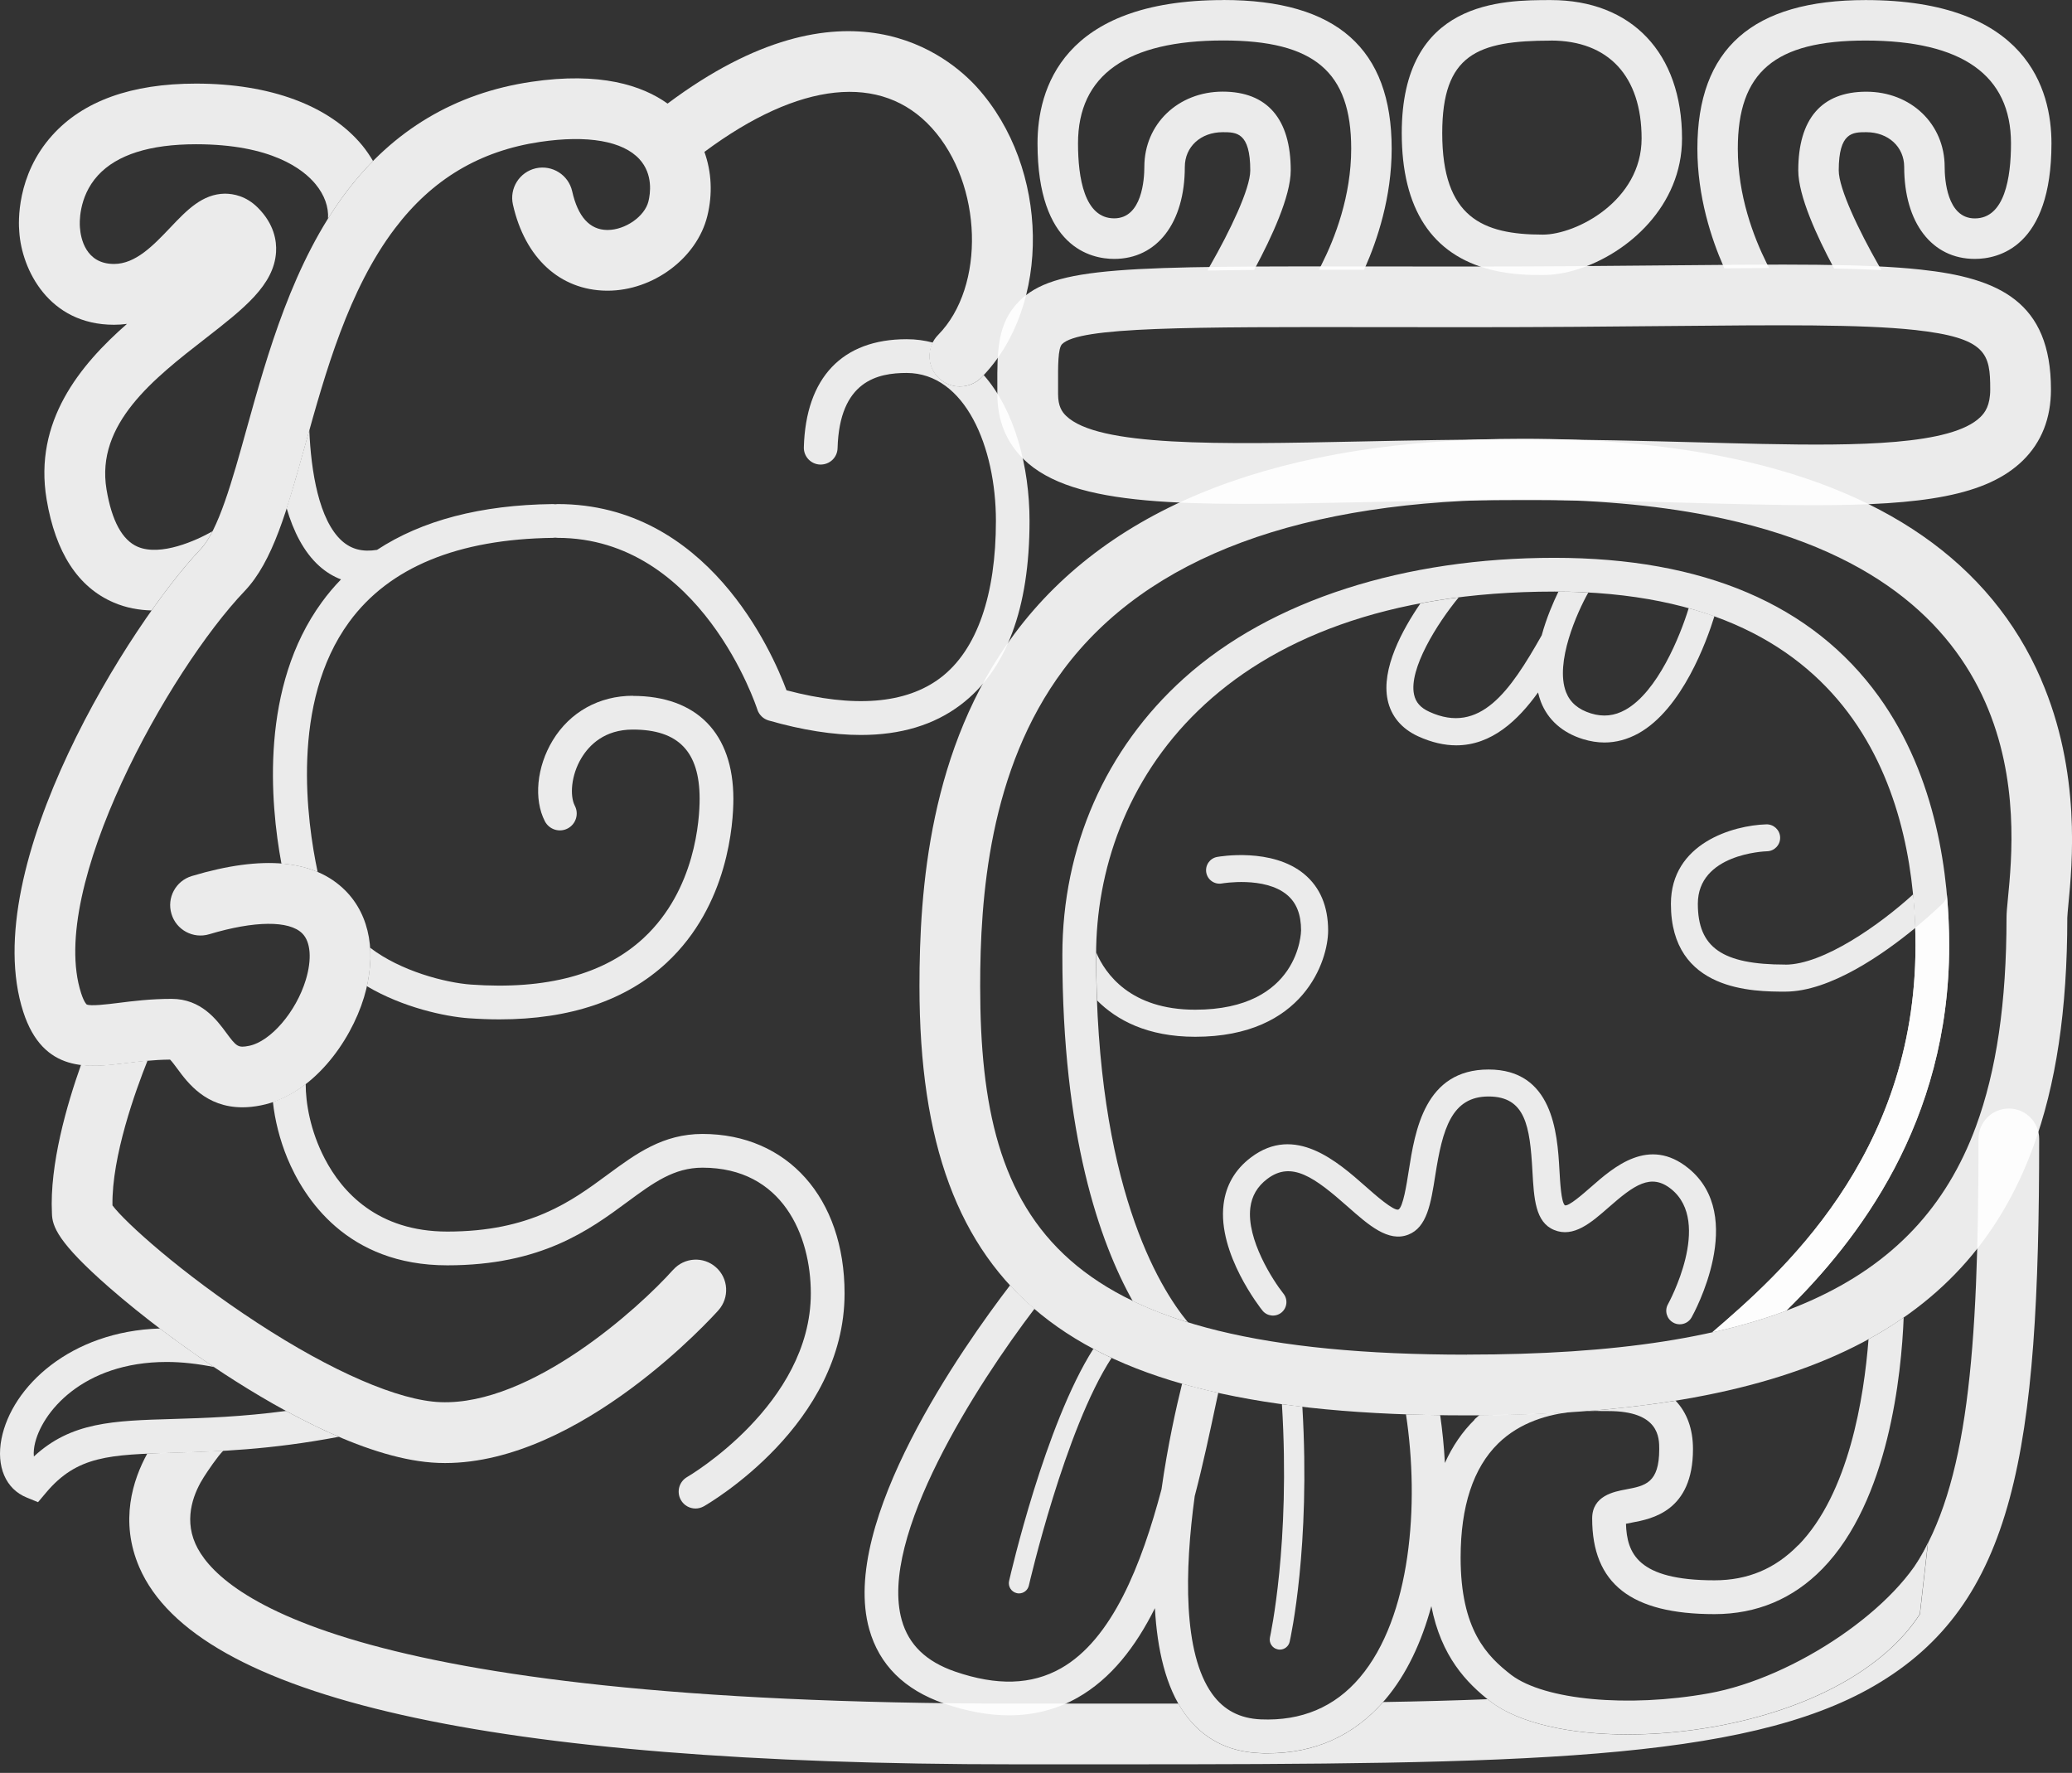
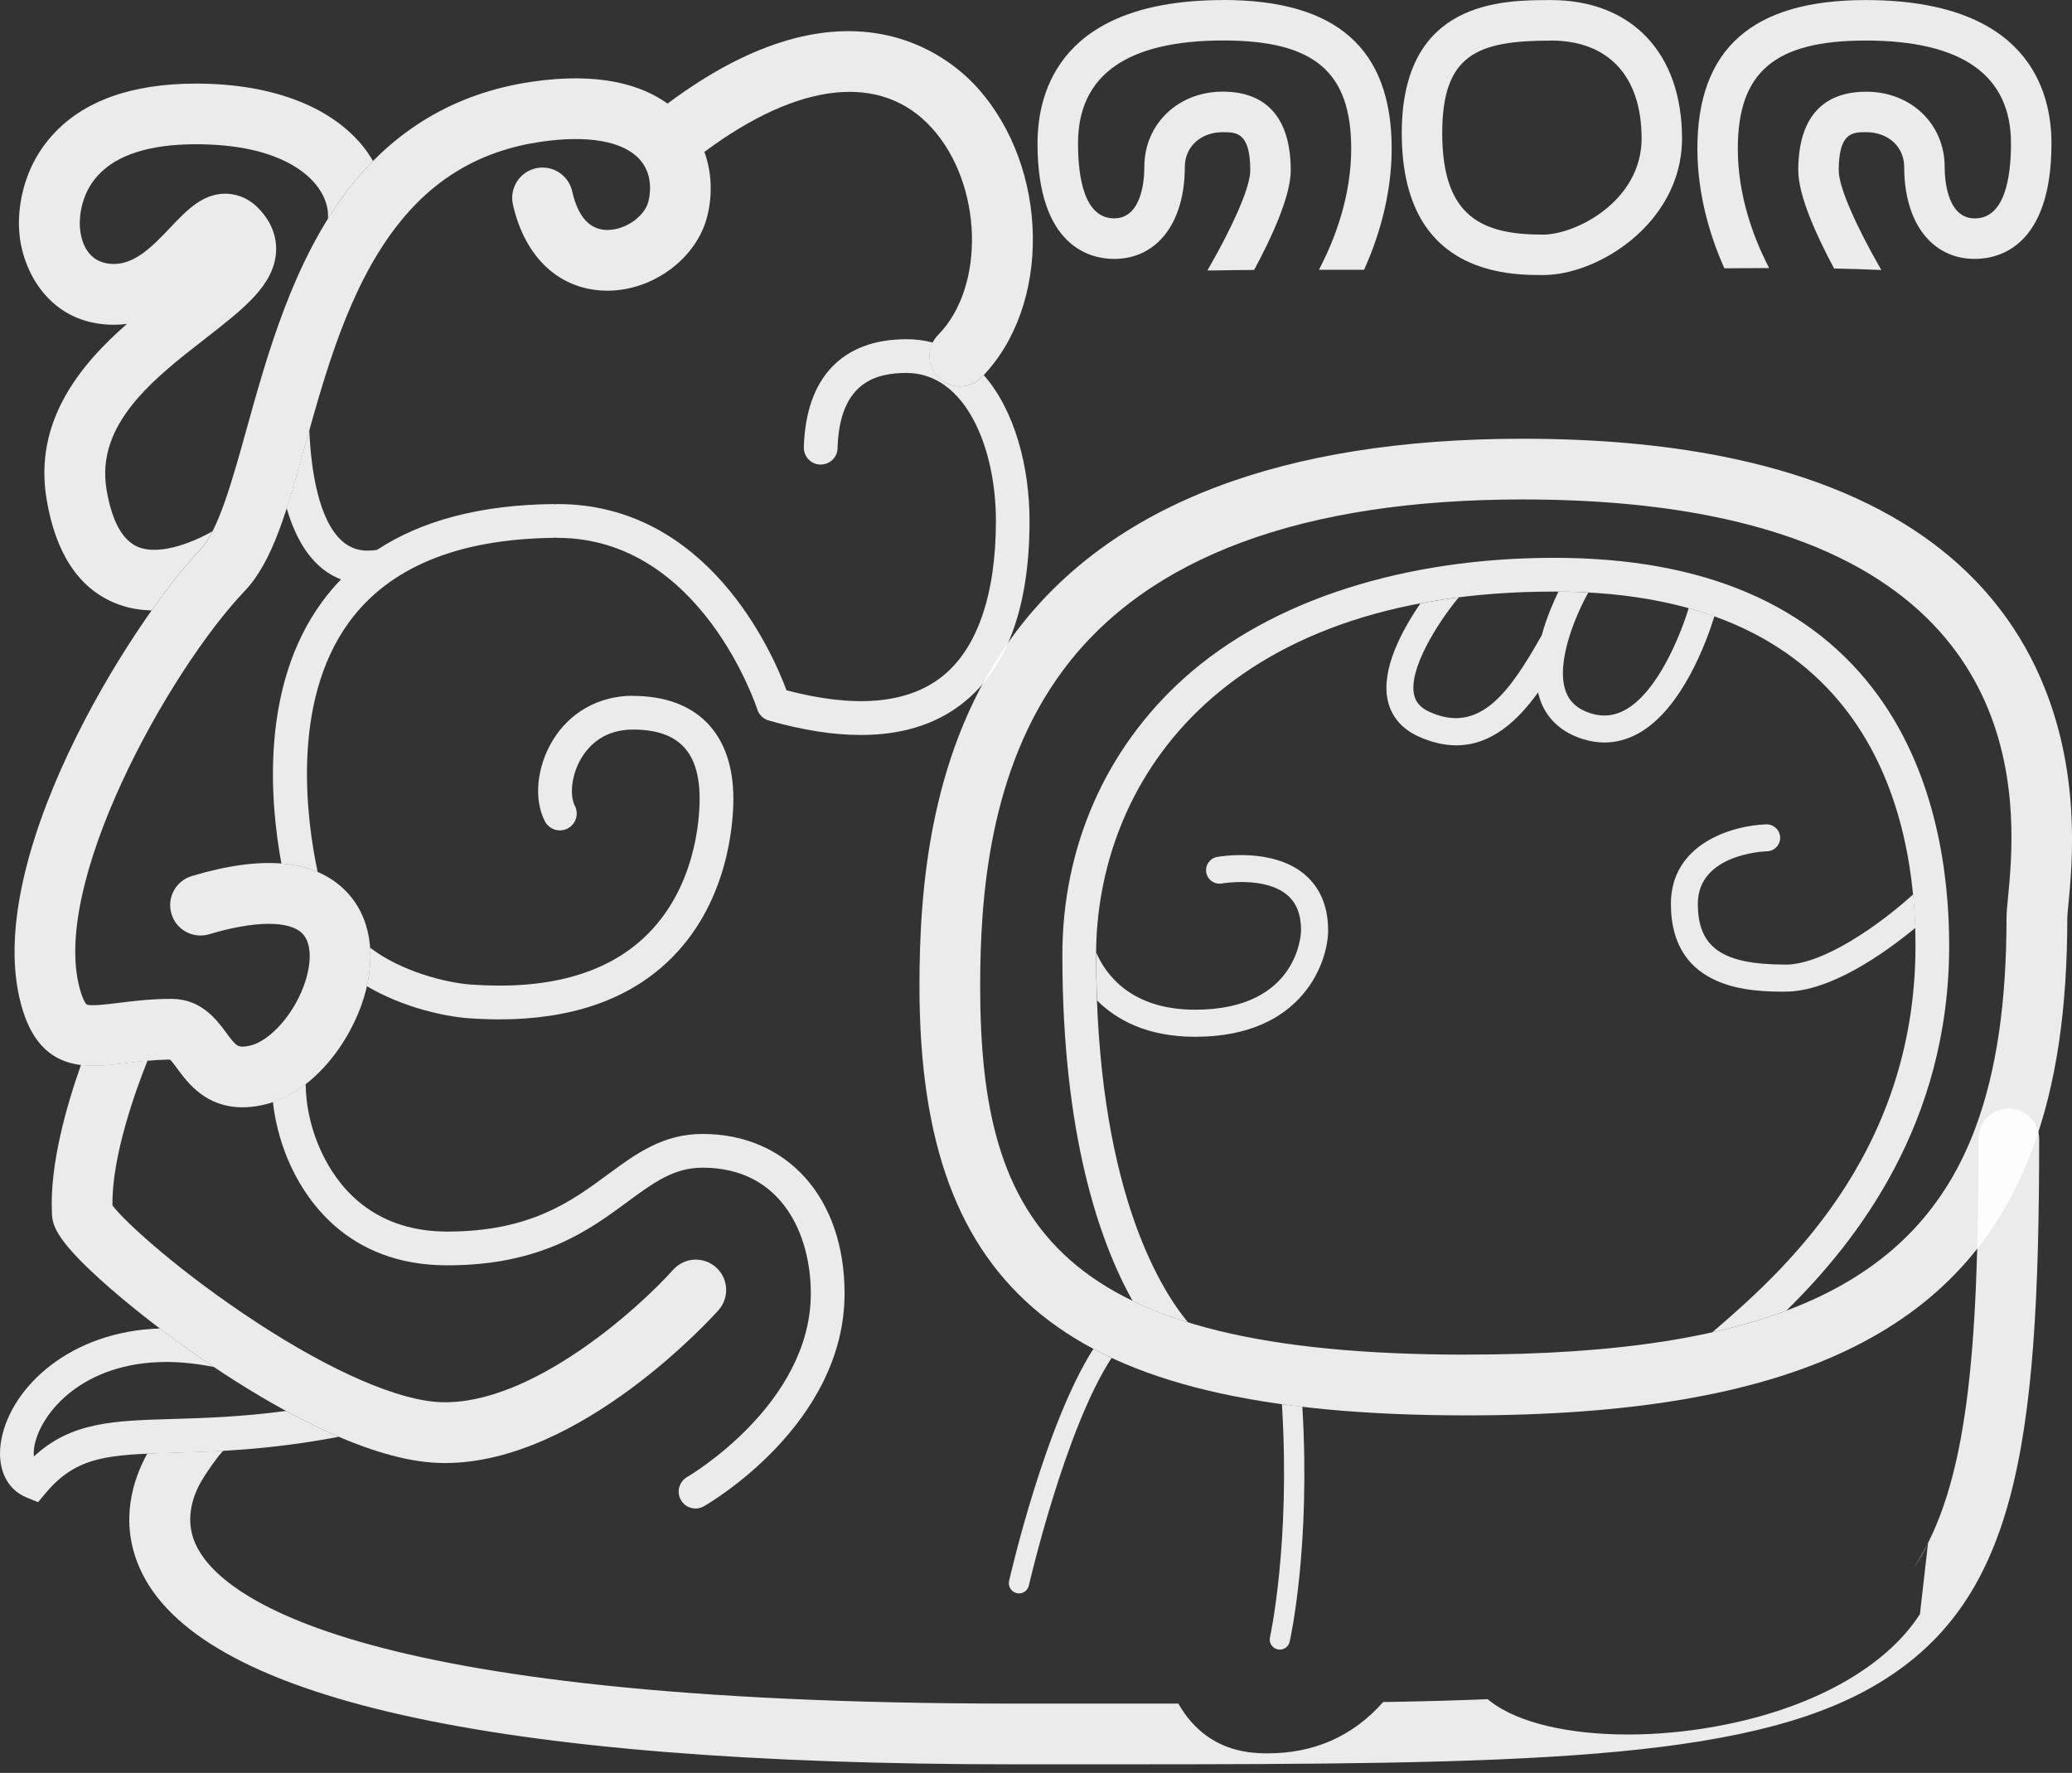
<svg xmlns="http://www.w3.org/2000/svg" width="90" height="77" viewBox="0 0 90 77" fill="none">
  <rect x="0" y="0" width="90" height="77" fill="#333333" stroke="none" />
-   <path d="M83.424 11.708C80.988 11.444 77.539 11.476 72.317 11.526C69.873 11.55 67.1 11.576 63.9 11.576C62.537 11.576 61.271 11.576 60.093 11.573C48.819 11.558 45.792 11.556 44.265 13.085C43.309 14.044 43.315 15.289 43.321 16.731V17.118C43.321 18.252 43.705 19.201 44.458 19.94C46.627 22.065 51.586 21.965 59.091 21.813C61.213 21.769 63.619 21.719 66.154 21.719C68.853 21.719 71.399 21.786 73.647 21.845C74.644 21.871 75.593 21.898 76.499 21.915C77.311 21.933 78.075 21.942 78.793 21.942C83.5 21.942 86.296 21.537 87.87 19.996C88.675 19.204 89.086 18.17 89.086 16.916C89.086 13.103 86.823 12.074 83.424 11.708ZM86.02 18.114C84.769 19.339 80.654 19.363 76.546 19.281C75.646 19.263 74.699 19.237 73.712 19.21C71.449 19.152 68.885 19.081 66.151 19.081C63.589 19.081 61.169 19.131 59.035 19.175C52.942 19.301 47.682 19.407 46.302 18.056C46.132 17.889 45.959 17.648 45.959 17.118V16.719C45.956 15.902 45.95 15.128 46.132 14.946C46.885 14.193 51.574 14.196 60.087 14.208C61.265 14.208 62.531 14.211 63.897 14.211C67.109 14.211 69.887 14.184 72.34 14.161C77.284 14.114 80.856 14.082 83.139 14.328C86.313 14.671 86.448 15.368 86.448 16.916C86.448 17.607 86.222 17.918 86.023 18.111L86.02 18.114Z" fill="white" fill-opacity="0.9" />
  <path d="M53.14 0.003C46.116 0.003 45.066 3.904 45.066 6.228C45.066 10.755 47.396 11.245 48.396 11.245C50.259 11.245 51.464 9.677 51.464 7.25C51.464 6.374 52.156 5.741 53.111 5.741C53.7 5.741 54.307 5.741 54.307 7.403C54.307 8.203 53.413 10.055 52.572 11.523L52.446 11.746H52.704C53.231 11.734 53.791 11.731 54.386 11.725H54.474L54.515 11.649C55.221 10.333 56.065 8.528 56.065 7.4C56.065 5.164 55.045 3.98 53.111 3.98C51.177 3.98 49.706 5.384 49.706 7.247C49.706 7.772 49.612 9.483 48.396 9.483C47.097 9.483 46.825 7.71 46.825 6.225C46.825 3.262 48.95 1.758 53.14 1.758C57.082 1.758 58.691 3.118 58.691 6.456C58.691 8.516 57.987 10.339 57.398 11.503L57.29 11.717H59.251L59.289 11.632C59.819 10.439 60.449 8.575 60.449 6.456C60.449 2.113 58.058 0 53.14 0V0.003Z" fill="white" fill-opacity="0.9" />
  <path d="M81.037 0.003C76.12 0.003 73.728 2.113 73.728 6.459C73.728 8.549 74.344 10.389 74.86 11.564L74.898 11.652H74.995C75.557 11.646 76.094 11.643 76.609 11.643H76.844L76.738 11.432C76.167 10.287 75.484 8.493 75.484 6.459C75.484 3.124 77.093 1.761 81.034 1.761C85.225 1.761 87.35 3.265 87.35 6.228C87.35 7.713 87.078 9.486 85.779 9.486C84.566 9.486 84.469 7.775 84.469 7.25C84.469 5.386 83.007 3.983 81.064 3.983C79.121 3.983 78.11 5.164 78.11 7.403C78.11 8.516 78.936 10.292 79.628 11.588L79.669 11.664H79.754C80.39 11.678 80.947 11.693 81.454 11.717L81.72 11.728L81.588 11.497C80.756 10.037 79.868 8.197 79.868 7.403C79.868 5.741 80.475 5.741 81.064 5.741C82.019 5.741 82.711 6.377 82.711 7.25C82.711 9.677 83.915 11.245 85.779 11.245C86.781 11.245 89.108 10.755 89.108 6.228C89.108 3.904 88.059 0.003 81.034 0.003L81.037 0.003Z" fill="white" fill-opacity="0.9" />
  <path d="M67.363 0.003C65.262 0.003 60.887 0.003 60.887 5.779C60.887 9.07 62.194 11.069 64.77 11.717C65.678 11.945 66.513 11.945 67.012 11.945C67.51 11.945 67.993 11.863 68.518 11.699C70.704 11.019 73.061 8.95 73.061 6.014C73.061 2.306 70.877 0.003 67.36 0.003L67.363 0.003ZM67.363 1.761C69.869 1.761 71.305 3.312 71.305 6.014C71.305 8.716 68.471 10.19 67.015 10.19C64.392 10.19 62.645 9.44 62.645 5.782C62.645 2.365 64.166 1.764 67.363 1.764V1.761Z" fill="white" fill-opacity="0.9" />
  <path d="M42.437 3.792C41.229 2.459 36.775 -1.316 28.997 4.499C27.898 3.713 26.072 3.107 23.068 3.555C19.777 4.044 17.081 5.647 15.053 8.323C12.726 11.389 11.613 15.395 10.716 18.615C10.083 20.895 9.482 23.047 8.714 23.852C5.693 27.017 -1.03 37.641 1.012 43.951C1.88 46.623 3.867 46.374 5.467 46.175C6.033 46.105 6.674 46.026 7.387 46.02C7.472 46.102 7.606 46.286 7.7 46.412C8.151 47.025 8.937 48.092 10.531 48.092C10.78 48.092 11.05 48.065 11.337 48.007C13.567 47.561 15.22 45.264 15.809 43.321C16.375 41.454 16.082 39.763 15 38.678C13.658 37.333 11.416 37.122 8.33 38.048C7.633 38.259 7.237 38.992 7.448 39.692C7.656 40.39 8.392 40.785 9.089 40.575C11.053 39.986 12.565 39.971 13.131 40.542C13.497 40.909 13.553 41.662 13.283 42.556C12.861 43.948 11.753 45.234 10.818 45.422C10.335 45.519 10.27 45.454 9.822 44.847C9.417 44.299 8.741 43.382 7.454 43.382C6.548 43.382 5.769 43.479 5.142 43.558C4.652 43.619 3.914 43.71 3.761 43.622C3.761 43.622 3.653 43.534 3.524 43.136C2.044 38.567 7.354 29.098 10.625 25.672C11.85 24.389 12.471 22.153 13.259 19.322C14.139 16.163 15.135 12.581 17.157 9.917C18.778 7.781 20.838 6.553 23.458 6.163C25.524 5.856 27.057 6.125 27.778 6.916C28.376 7.573 28.247 8.417 28.165 8.748C28.003 9.402 27.159 9.988 26.389 9.988H26.371C25.612 9.979 25.102 9.413 24.853 8.306C24.692 7.596 23.988 7.151 23.276 7.309C22.567 7.47 22.119 8.174 22.28 8.886C22.802 11.207 24.323 12.602 26.345 12.625C26.359 12.625 26.374 12.625 26.389 12.625C28.373 12.625 30.272 11.21 30.723 9.384C30.96 8.429 30.908 7.459 30.597 6.597C34.718 3.532 38.293 3.145 40.479 5.562C42.683 7.998 42.815 12.447 40.749 14.545C40.239 15.063 40.245 15.899 40.763 16.409C41.021 16.661 41.355 16.787 41.689 16.787C42.023 16.787 42.372 16.655 42.63 16.394C45.687 13.29 45.593 7.283 42.437 3.792Z" fill="white" fill-opacity="0.9" />
  <path d="M29.241 55.145C27.77 56.795 23.081 61.048 19.134 60.898C17.328 60.831 14.427 59.577 11.174 57.452C7.868 55.295 5.424 53.076 4.885 52.353C4.85 50.225 5.893 47.353 6.409 46.063C6.075 46.093 5.761 46.131 5.468 46.169C4.847 46.245 4.17 46.33 3.519 46.248C2.901 47.989 2.151 50.58 2.256 52.693C2.265 53.258 2.502 53.956 4.747 55.919C6.183 57.173 7.953 58.504 9.732 59.664C12.346 61.37 16.083 63.427 19.034 63.536C19.134 63.539 19.233 63.542 19.333 63.542C25.218 63.542 30.962 57.179 31.208 56.904C31.691 56.359 31.644 55.526 31.102 55.043C30.557 54.556 29.725 54.606 29.241 55.148V55.145Z" fill="white" fill-opacity="0.9" />
  <path d="M12.428 61.279C10.482 61.537 8.888 61.587 7.52 61.628C4.911 61.704 3.091 61.757 1.471 63.258C1.45 63.053 1.488 62.842 1.5 62.774C1.776 61.373 3.575 59.152 7.241 59.152C7.901 59.152 8.583 59.231 9.293 59.372C8.492 58.835 7.701 58.273 6.945 57.698C3.062 57.818 0.51 60.221 0.064 62.493C-0.17 63.694 0.249 64.67 1.157 65.039L1.652 65.242L1.995 64.834C3.352 63.219 4.762 63.178 7.566 63.096C9.433 63.041 11.704 62.973 14.72 62.402C13.946 62.071 13.176 61.687 12.434 61.285L12.428 61.279Z" fill="white" fill-opacity="0.9" />
  <path d="M30.516 49.249C28.793 49.249 27.626 50.107 26.392 51.016C24.819 52.176 23.034 53.489 19.429 53.489C16.396 53.489 14.86 51.769 14.107 50.324C13.468 49.099 13.278 47.886 13.278 47.08C12.844 47.417 12.366 47.684 11.854 47.857C11.938 48.639 12.147 49.489 12.481 50.301C13.202 52.039 15.06 54.955 19.429 54.955C23.514 54.955 25.592 53.425 27.26 52.194C28.382 51.368 29.27 50.714 30.513 50.714C33.986 50.714 35.219 53.656 35.219 56.174C35.219 61.003 29.9 64.119 29.848 64.148C29.496 64.35 29.376 64.796 29.575 65.147C29.71 65.385 29.956 65.517 30.211 65.517C30.334 65.517 30.46 65.484 30.574 65.42C30.823 65.276 36.685 61.859 36.685 56.174C36.685 52.033 34.205 49.249 30.513 49.249H30.516Z" fill="white" fill-opacity="0.9" />
  <path d="M27.494 30.218C26.026 30.218 24.757 30.924 24.009 32.155C23.312 33.304 23.174 34.716 23.669 35.672C23.857 36.029 24.299 36.17 24.657 35.982C25.015 35.795 25.155 35.352 24.968 34.995C24.748 34.57 24.798 33.676 25.258 32.917C25.598 32.354 26.263 31.686 27.488 31.686C29.466 31.686 30.389 32.641 30.389 34.693C30.389 35.581 30.213 38.64 27.96 40.736C26.26 42.318 23.734 42.998 20.452 42.761C19.341 42.679 17.401 42.178 16.073 41.158C16.111 41.685 16.067 42.248 15.935 42.831C17.506 43.763 19.341 44.15 20.346 44.223C20.809 44.255 21.258 44.273 21.694 44.273C24.76 44.273 27.198 43.447 28.959 41.811C31.647 39.312 31.855 35.733 31.855 34.696C31.855 31.853 30.263 30.224 27.488 30.224L27.494 30.218Z" fill="white" fill-opacity="0.9" />
  <path d="M4.949 14.105C5.145 14.105 5.333 14.093 5.515 14.067C3.466 15.86 1.459 18.304 2.024 21.686C2.411 23.999 3.39 25.508 4.943 26.17C5.482 26.402 6.036 26.498 6.584 26.513C7.376 25.394 8.12 24.473 8.718 23.846C8.897 23.659 9.067 23.395 9.231 23.073C8.536 23.471 6.986 24.174 5.981 23.747C5.31 23.459 4.855 22.621 4.627 21.256C4.152 18.407 6.687 16.438 8.923 14.7C10.585 13.407 11.9 12.387 11.991 10.949C12.021 10.462 11.909 9.732 11.203 9.023C10.69 8.51 10.142 8.414 9.77 8.411C8.788 8.422 8.111 9.132 7.399 9.882C6.658 10.661 5.89 11.464 4.952 11.464C3.721 11.464 3.504 10.348 3.472 9.882C3.472 9.85 3.472 9.858 3.469 9.826C3.466 9.776 3.375 8.572 4.257 7.614C5.078 6.72 6.511 6.265 8.516 6.265C11.789 6.265 13.172 7.35 13.706 7.997C14.093 8.466 14.28 8.988 14.248 9.495C14.5 9.091 14.77 8.698 15.057 8.317C15.417 7.842 15.801 7.4 16.203 6.992C16.065 6.761 15.912 6.532 15.737 6.318C14.304 4.583 11.739 3.631 8.513 3.631C5.708 3.631 3.607 4.387 2.268 5.879C0.703 7.619 0.802 9.677 0.837 10.058C0.94 11.696 2.112 14.105 4.952 14.105H4.949Z" fill="white" fill-opacity="0.9" />
-   <path d="M72.96 57.516C72.864 57.516 72.764 57.493 72.676 57.44C72.395 57.282 72.292 56.924 72.451 56.643C72.471 56.608 74.396 53.1 72.594 51.646C71.712 50.934 70.976 51.47 69.871 52.44C69.124 53.094 68.353 53.771 67.504 53.419C66.686 53.082 66.63 52.056 66.563 50.867C66.454 48.906 66.261 47.622 64.655 47.622C63.049 47.622 62.656 49.041 62.343 51.048C62.152 52.262 61.988 53.308 61.168 53.624C60.3 53.961 59.447 53.208 58.545 52.411C57.12 51.154 56.109 50.392 55.043 51.204C54.615 51.529 54.374 51.939 54.31 52.452C54.14 53.827 55.292 55.614 55.749 56.186C55.951 56.438 55.91 56.807 55.658 57.009C55.406 57.211 55.037 57.17 54.835 56.918C54.755 56.819 52.883 54.448 53.147 52.309C53.249 51.476 53.648 50.79 54.333 50.272C56.247 48.818 58.096 50.453 59.321 51.532C59.717 51.884 60.546 52.613 60.746 52.531C60.945 52.417 61.097 51.444 61.188 50.864C61.464 49.105 61.883 46.45 64.658 46.45C67.433 46.45 67.647 49.173 67.735 50.802C67.767 51.356 67.811 52.194 67.97 52.347C68.131 52.411 68.761 51.854 69.101 51.558C70.103 50.679 71.621 49.352 73.333 50.735C75.903 52.81 73.576 57.038 73.476 57.217C73.368 57.408 73.171 57.516 72.963 57.516H72.96Z" fill="white" fill-opacity="0.9" />
  <path d="M87.258 48.145C86.528 48.145 85.939 48.734 85.939 49.463C85.939 58.777 85.467 64.518 83.155 68.043C83.398 67.698 83.598 67.355 83.747 67.015L83.395 70.104C81.871 72.466 78.624 74.248 74.486 74.989C73.194 75.221 71.913 75.332 70.709 75.332C68.18 75.332 65.993 74.84 64.768 73.919C64.719 73.881 64.666 73.84 64.616 73.799C63.198 73.855 61.685 73.896 60.079 73.922C58.775 75.399 57.09 76.15 55.068 76.15C54.948 76.15 54.825 76.15 54.699 76.141C53.327 76.082 52.237 75.505 51.463 74.429C51.364 74.288 51.27 74.142 51.182 73.99C49.644 73.99 48.043 73.99 46.37 73.99H44.058C14.725 73.99 9.409 69.134 8.486 67.044C7.961 65.86 8.474 64.746 8.852 64.154C9.016 63.897 9.453 63.246 9.699 63.006C8.928 63.05 8.219 63.07 7.56 63.091C7.141 63.102 6.757 63.114 6.396 63.132C5.775 64.26 5.183 66.062 6.054 68.076C8.515 73.749 21.302 76.627 44.055 76.627H46.367C47.091 76.627 47.803 76.627 48.504 76.627C65.944 76.627 75.729 76.504 81.391 73.228C87.536 69.67 88.574 63.023 88.574 49.463C88.574 48.734 87.982 48.145 87.255 48.145H87.258Z" fill="white" fill-opacity="0.9" />
  <path d="M42.635 16.391C42.377 16.652 42.037 16.784 41.694 16.784C41.352 16.784 41.026 16.658 40.768 16.406C40.352 15.995 40.27 15.377 40.519 14.879C40.162 14.785 39.784 14.732 39.379 14.732C36.586 14.732 35.001 16.4 34.916 19.424C34.904 19.829 35.224 20.166 35.628 20.177C36.041 20.183 36.37 19.87 36.381 19.465C36.463 16.535 38.131 16.198 39.379 16.198C41.926 16.198 43.259 19.43 43.259 22.622C43.259 25.813 42.448 28.234 40.844 29.444C39.344 30.575 37.096 30.754 34.163 29.98C33.541 28.307 30.728 21.892 24.219 21.892C24.184 21.892 24.155 21.898 24.119 21.901C24.087 21.898 24.055 21.892 24.02 21.892H24.011C20.881 21.93 18.329 22.601 16.377 23.882C15.75 23.981 15.263 23.858 14.853 23.492C13.848 22.592 13.511 20.465 13.434 18.683C13.376 18.897 13.314 19.108 13.256 19.319C12.977 20.315 12.722 21.235 12.45 22.071C12.74 23.064 13.188 23.973 13.871 24.585C14.155 24.84 14.472 25.034 14.812 25.165C14.513 25.473 14.235 25.801 13.98 26.153C11.301 29.822 11.729 34.839 12.224 37.506C12.807 37.553 13.335 37.673 13.798 37.873C13.332 35.686 12.605 30.517 15.166 27.015C16.901 24.641 19.882 23.413 24.026 23.36C24.055 23.36 24.084 23.354 24.114 23.351C24.146 23.354 24.178 23.36 24.213 23.36C30.458 23.36 32.87 30.734 32.894 30.81C32.967 31.044 33.155 31.226 33.392 31.293C34.857 31.712 36.191 31.921 37.392 31.921C39.121 31.921 40.569 31.487 41.721 30.616C43.711 29.116 44.719 26.428 44.719 22.625C44.719 20.28 44.08 17.824 42.729 16.289C42.697 16.324 42.664 16.362 42.629 16.394L42.635 16.391Z" fill="white" fill-opacity="0.9" />
  <path d="M88.656 29.499C86.464 24.444 81.775 21.182 74.724 19.805C72.183 19.307 69.299 19.055 66.152 19.055C55.687 19.055 48.258 21.903 44.073 27.518C40.365 32.492 39.938 38.64 39.938 42.834C39.938 49.642 41.614 54.169 45.213 57.085C48.908 60.077 54.79 61.472 63.717 61.472C77.751 61.472 85.336 57.888 88.301 49.85C89.307 47.124 89.796 43.856 89.796 39.859C89.796 39.777 89.822 39.513 89.843 39.279C90.01 37.559 90.406 33.535 88.653 29.499H88.656ZM63.717 58.835C45.945 58.835 42.575 53.211 42.575 42.834C42.575 39.015 42.95 33.438 46.186 29.095C49.846 24.183 56.563 21.692 66.152 21.692C69.129 21.692 71.843 21.927 74.217 22.393C88.568 25.2 87.551 35.604 87.217 39.021C87.182 39.384 87.156 39.645 87.156 39.856C87.156 43.537 86.719 46.506 85.825 48.932C83.264 55.872 76.652 58.832 63.714 58.832L63.717 58.835Z" fill="white" fill-opacity="0.9" />
  <path d="M51.423 29.462C48.02 32.524 46.145 36.791 46.145 41.474C46.145 49.311 47.762 53.935 49.198 56.502C49.922 56.851 50.722 57.162 51.601 57.431C50.324 55.89 47.61 51.438 47.61 41.474C47.61 34.195 52.823 25.693 67.52 25.693C81.165 25.693 83.202 35.329 83.202 41.073C83.202 50.257 77.244 55.392 74.381 57.859C74.381 57.859 74.375 57.862 74.372 57.865C75.536 57.604 76.608 57.291 77.593 56.922C80.67 53.903 84.665 48.777 84.665 41.073C84.665 38.069 84.134 33.752 81.605 30.247C78.724 26.253 73.985 24.227 67.517 24.227C61.05 24.227 55.224 26.039 51.42 29.465L51.423 29.462Z" fill="white" fill-opacity="0.9" />
  <path d="M73.351 26.413C72.976 27.635 71.998 30.047 70.603 30.827C70.122 31.096 69.632 31.146 69.108 30.985C68.554 30.815 68.199 30.51 68.024 30.062C67.525 28.778 68.513 26.577 68.991 25.733C68.569 25.71 68.138 25.698 67.692 25.695C67.464 26.164 67.171 26.844 66.966 27.594L66.957 27.609C65.594 30.015 64.287 31.926 62.08 30.912C61.702 30.739 61.491 30.499 61.421 30.162C61.184 29.06 62.423 27.081 63.361 25.944C62.789 26.018 62.236 26.106 61.699 26.205C60.914 27.348 59.985 29.048 60.275 30.405C60.425 31.105 60.879 31.647 61.591 31.976C62.192 32.251 62.746 32.371 63.255 32.371C64.791 32.371 65.937 31.284 66.807 30.074C66.84 30.214 66.881 30.349 66.93 30.481C67.235 31.266 67.868 31.826 68.762 32.102C69.076 32.198 69.386 32.248 69.691 32.248C70.198 32.248 70.693 32.113 71.171 31.85C73.067 30.792 74.131 27.855 74.468 26.765C74.111 26.636 73.738 26.519 73.351 26.413Z" fill="white" fill-opacity="0.9" />
  <path d="M47.651 43.449C48.495 44.296 49.829 45.029 51.915 45.029C56.651 45.029 57.689 41.696 57.689 40.416C57.689 39.364 57.34 38.54 56.654 37.966C55.253 36.799 52.965 37.201 52.868 37.218C52.548 37.277 52.34 37.582 52.396 37.898C52.455 38.218 52.757 38.426 53.076 38.37C53.093 38.367 54.931 38.051 55.904 38.865C56.314 39.208 56.514 39.715 56.514 40.413C56.514 40.448 56.461 43.853 51.913 43.853C49.093 43.853 48.006 42.285 47.613 41.362C47.613 41.398 47.613 41.433 47.613 41.468C47.613 42.154 47.628 42.81 47.651 43.446V43.449Z" fill="white" fill-opacity="0.9" />
  <path d="M77.543 41.893C74.811 41.893 73.748 41.154 73.748 39.255C73.748 37.092 76.631 36.975 76.754 36.972C77.077 36.964 77.332 36.694 77.323 36.371C77.314 36.049 77.044 35.794 76.722 35.803C75.289 35.844 72.578 36.618 72.578 39.258C72.578 43.068 76.186 43.068 77.546 43.068C79.494 43.068 81.812 41.436 83.196 40.298C83.181 39.83 83.152 39.343 83.102 38.842C81.637 40.175 79.195 41.896 77.546 41.896L77.543 41.893Z" fill="white" fill-opacity="0.9" />
-   <path d="M84.569 38.852C84.557 38.986 84.504 39.115 84.402 39.218C84.387 39.233 83.921 39.696 83.191 40.296C83.2 40.56 83.203 40.821 83.203 41.07C83.203 50.255 77.245 55.389 74.382 57.857C74.382 57.857 74.376 57.859 74.373 57.862C75.537 57.602 76.609 57.288 77.594 56.919C80.671 53.9 84.665 48.775 84.665 41.07C84.665 40.39 84.636 39.643 84.566 38.852H84.569Z" fill="white" fill-opacity="0.9" />
  <path d="M44.165 69.192C44.197 69.201 44.23 69.204 44.262 69.204C44.464 69.204 44.643 69.066 44.69 68.861C44.707 68.784 46.258 62.076 48.283 58.976C48.013 58.85 47.749 58.721 47.491 58.583C45.396 61.877 43.901 68.351 43.831 68.664C43.778 68.902 43.925 69.136 44.162 69.192H44.165Z" fill="white" fill-opacity="0.9" />
  <path d="M55.163 71.109C55.11 71.346 55.257 71.581 55.494 71.633C55.526 71.642 55.559 71.645 55.591 71.645C55.793 71.645 55.972 71.507 56.019 71.302C56.057 71.126 56.93 67.193 56.57 61.098C56.268 61.062 55.972 61.024 55.682 60.986C56.057 67.053 55.172 71.065 55.163 71.109Z" fill="white" fill-opacity="0.9" />
-   <path d="M64.053 61.657C63.517 62.182 63.089 62.812 62.761 63.539C62.723 62.832 62.653 62.138 62.556 61.461C62.052 61.455 61.553 61.44 61.07 61.426C61.662 65.317 61.296 70.232 59.062 72.861C57.975 74.141 56.531 74.751 54.763 74.675C53.849 74.634 53.16 74.273 52.653 73.57C51.381 71.803 51.452 68.219 51.894 64.98C52.252 63.615 52.545 62.234 52.82 60.942C52.853 60.79 52.885 60.64 52.917 60.491C52.375 60.371 51.85 60.239 51.346 60.095C51.094 61.109 50.719 62.782 50.452 64.679C49.582 67.961 48.31 71.199 46.08 72.459C44.805 73.18 43.299 73.224 41.479 72.597C40.227 72.163 39.471 71.434 39.169 70.364C38.156 66.765 42.44 60.118 44.934 56.842C44.559 56.52 44.204 56.183 43.873 55.822C41.851 58.463 36.447 66.1 37.757 70.76C38.191 72.304 39.281 73.388 40.998 73.983C41.995 74.326 42.938 74.499 43.826 74.499C44.905 74.499 45.898 74.244 46.798 73.737C48.252 72.916 49.33 71.522 50.165 69.845C50.265 71.633 50.634 73.277 51.461 74.426C52.237 75.501 53.324 76.079 54.696 76.137C54.819 76.143 54.942 76.146 55.065 76.146C57.14 76.146 58.857 75.361 60.176 73.807C61.105 72.711 61.753 71.305 62.172 69.757C62.6 71.938 63.687 73.084 64.763 73.916C65.988 74.836 68.174 75.328 70.703 75.328C71.907 75.328 73.188 75.217 74.481 74.986C78.621 74.244 81.869 72.462 83.389 70.1L83.741 67.011C82.528 69.775 77.965 72.873 74.223 73.544C70.706 74.174 67.098 73.837 65.65 72.749C64.584 71.926 63.444 70.783 63.444 67.65C63.444 65.423 63.992 63.758 65.07 62.697C66.031 61.754 67.277 61.428 68.273 61.32C66.999 61.405 65.659 61.452 64.256 61.461C64.185 61.522 64.112 61.584 64.042 61.651L64.053 61.657Z" fill="white" fill-opacity="0.9" />
-   <path d="M78.108 67.109C77.106 68.134 75.916 68.635 74.469 68.635C71.122 68.635 70.668 67.454 70.626 66.18C70.712 66.162 70.808 66.141 70.89 66.127C71.749 65.966 73.537 65.632 73.537 62.938C73.537 62.062 73.276 61.353 72.781 60.834C71.567 61.031 70.281 61.18 68.918 61.285C69.214 61.274 69.469 61.28 69.654 61.285C69.736 61.285 69.806 61.285 69.862 61.285C72.071 61.285 72.071 62.443 72.071 62.938C72.071 64.415 71.462 64.53 70.621 64.688C70.108 64.785 69.158 64.96 69.158 65.948C69.158 68.782 70.846 70.104 74.469 70.104C76.306 70.104 77.883 69.441 79.157 68.137C82.047 65.177 82.592 59.662 82.689 57.221C82.205 57.555 81.698 57.871 81.162 58.164C80.966 60.694 80.309 64.864 78.111 67.114L78.108 67.109Z" fill="white" fill-opacity="0.9" />
</svg>